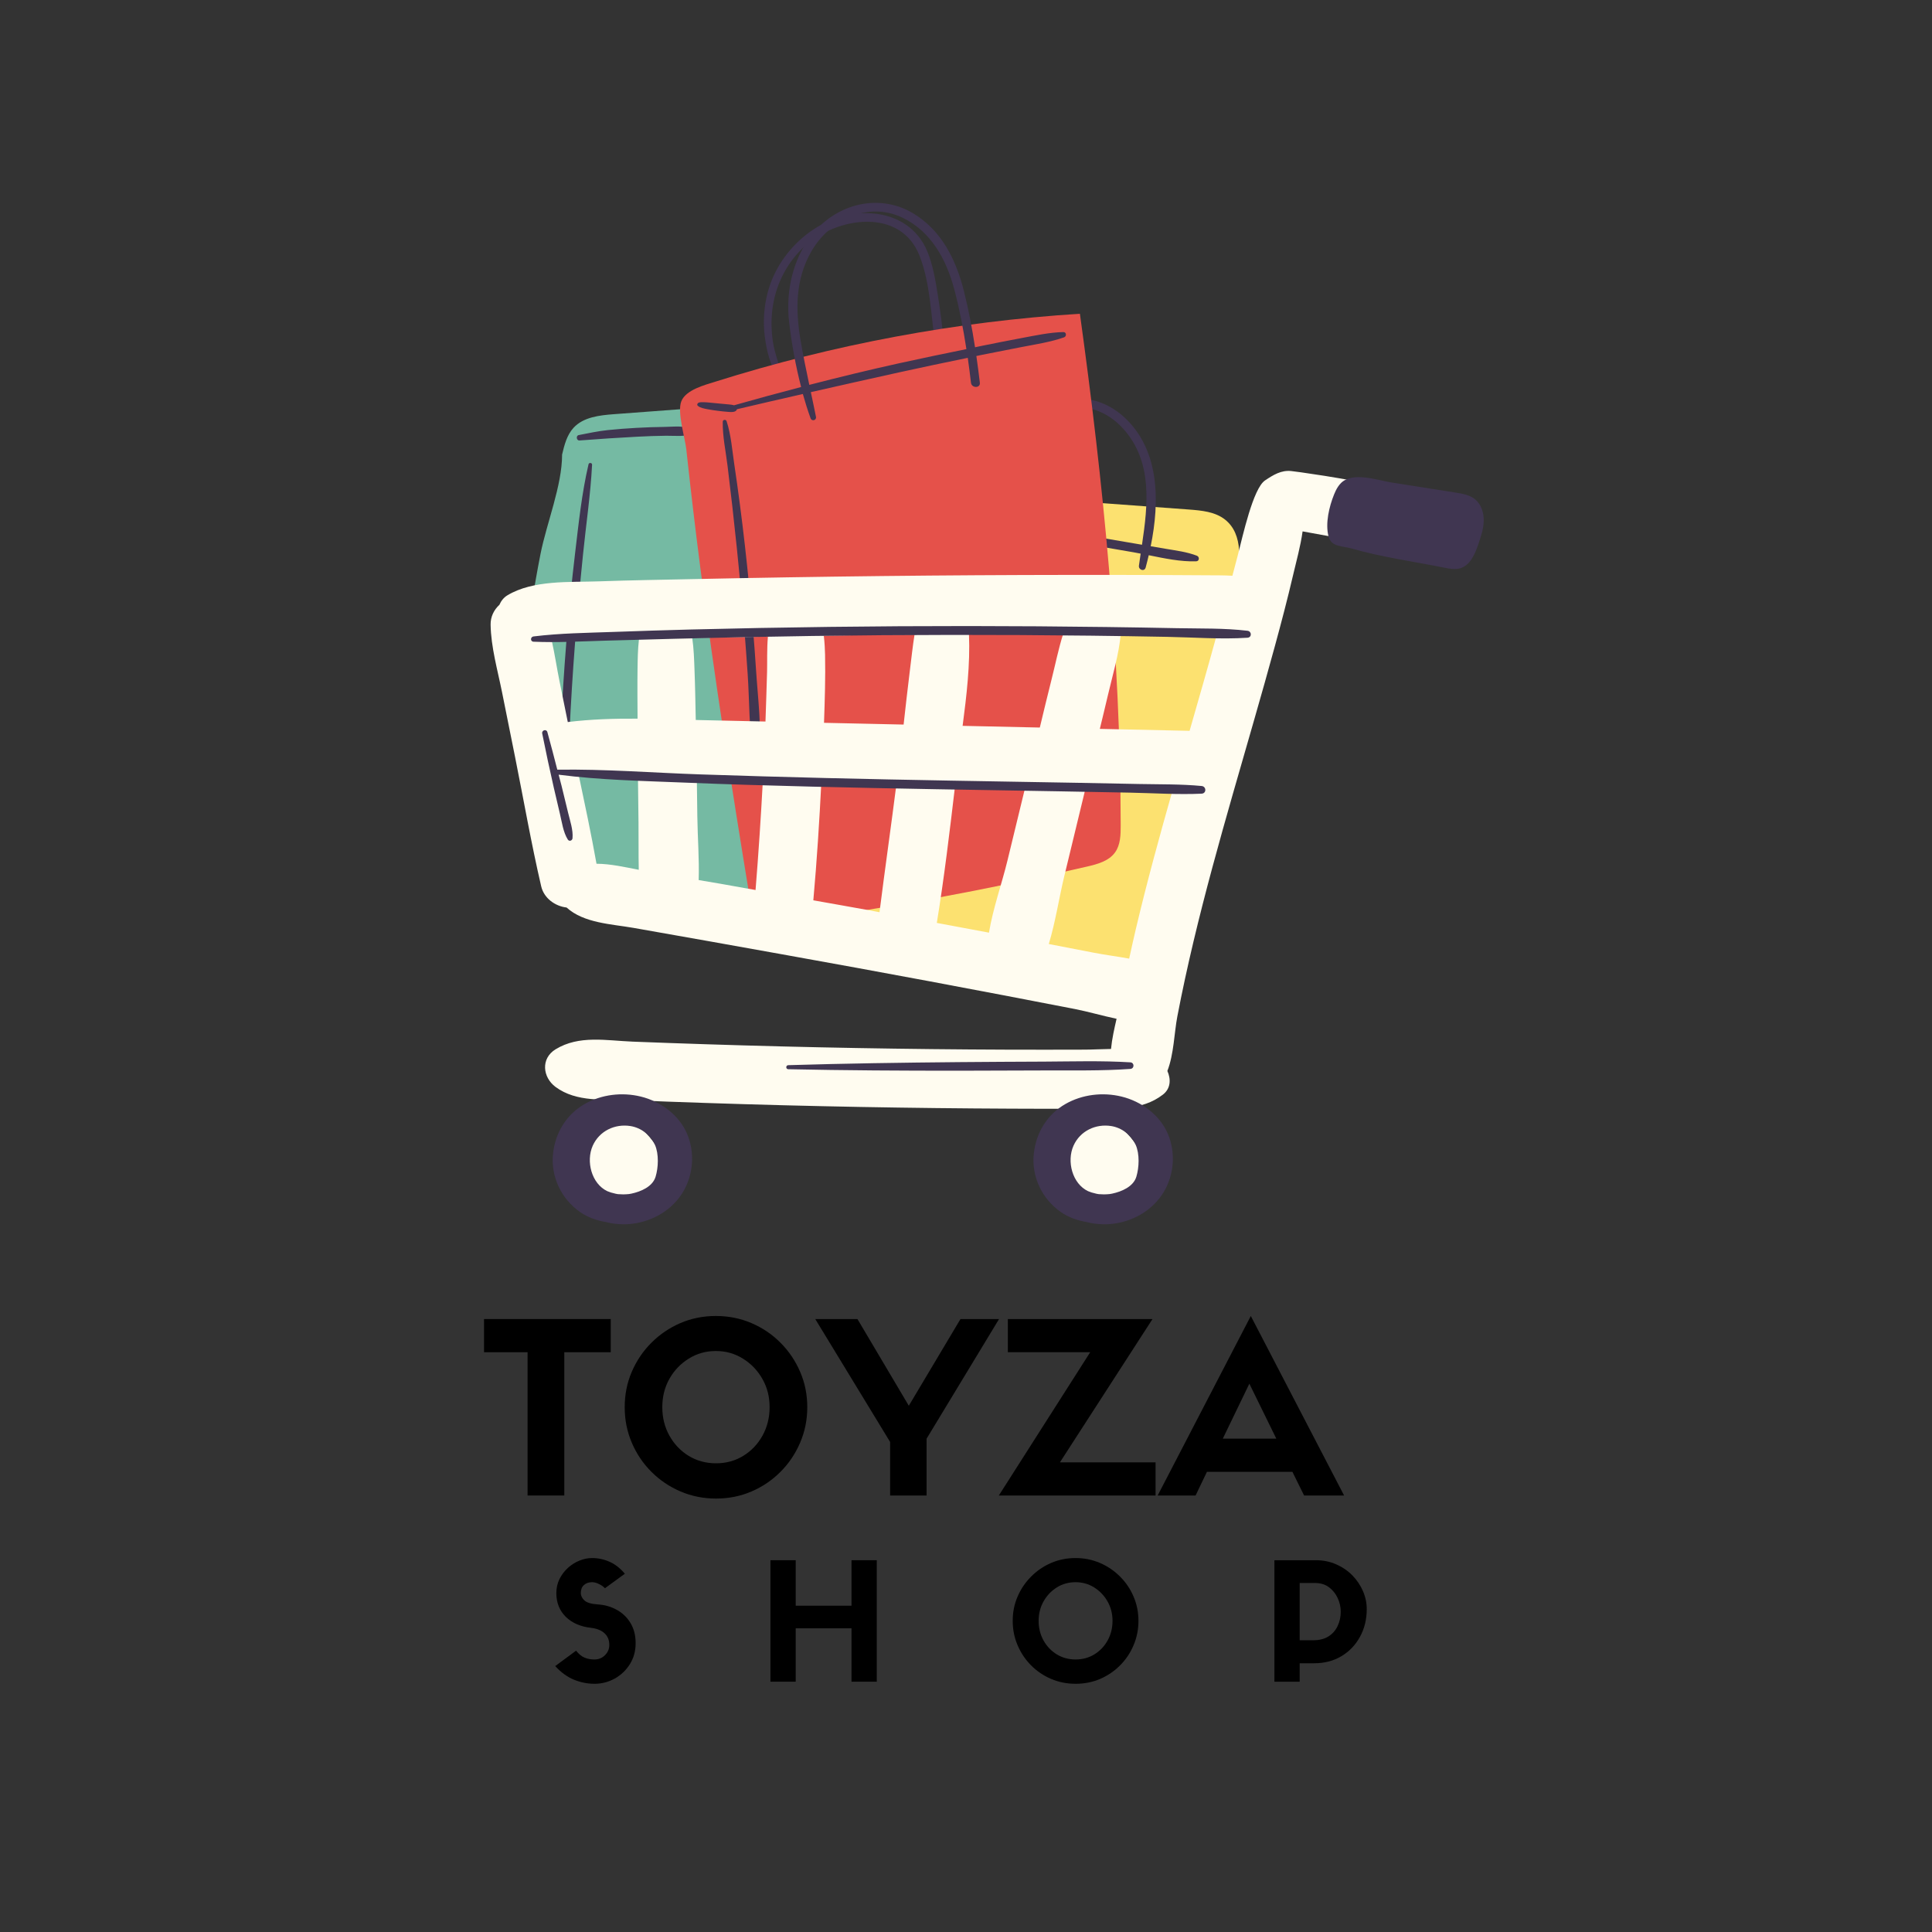
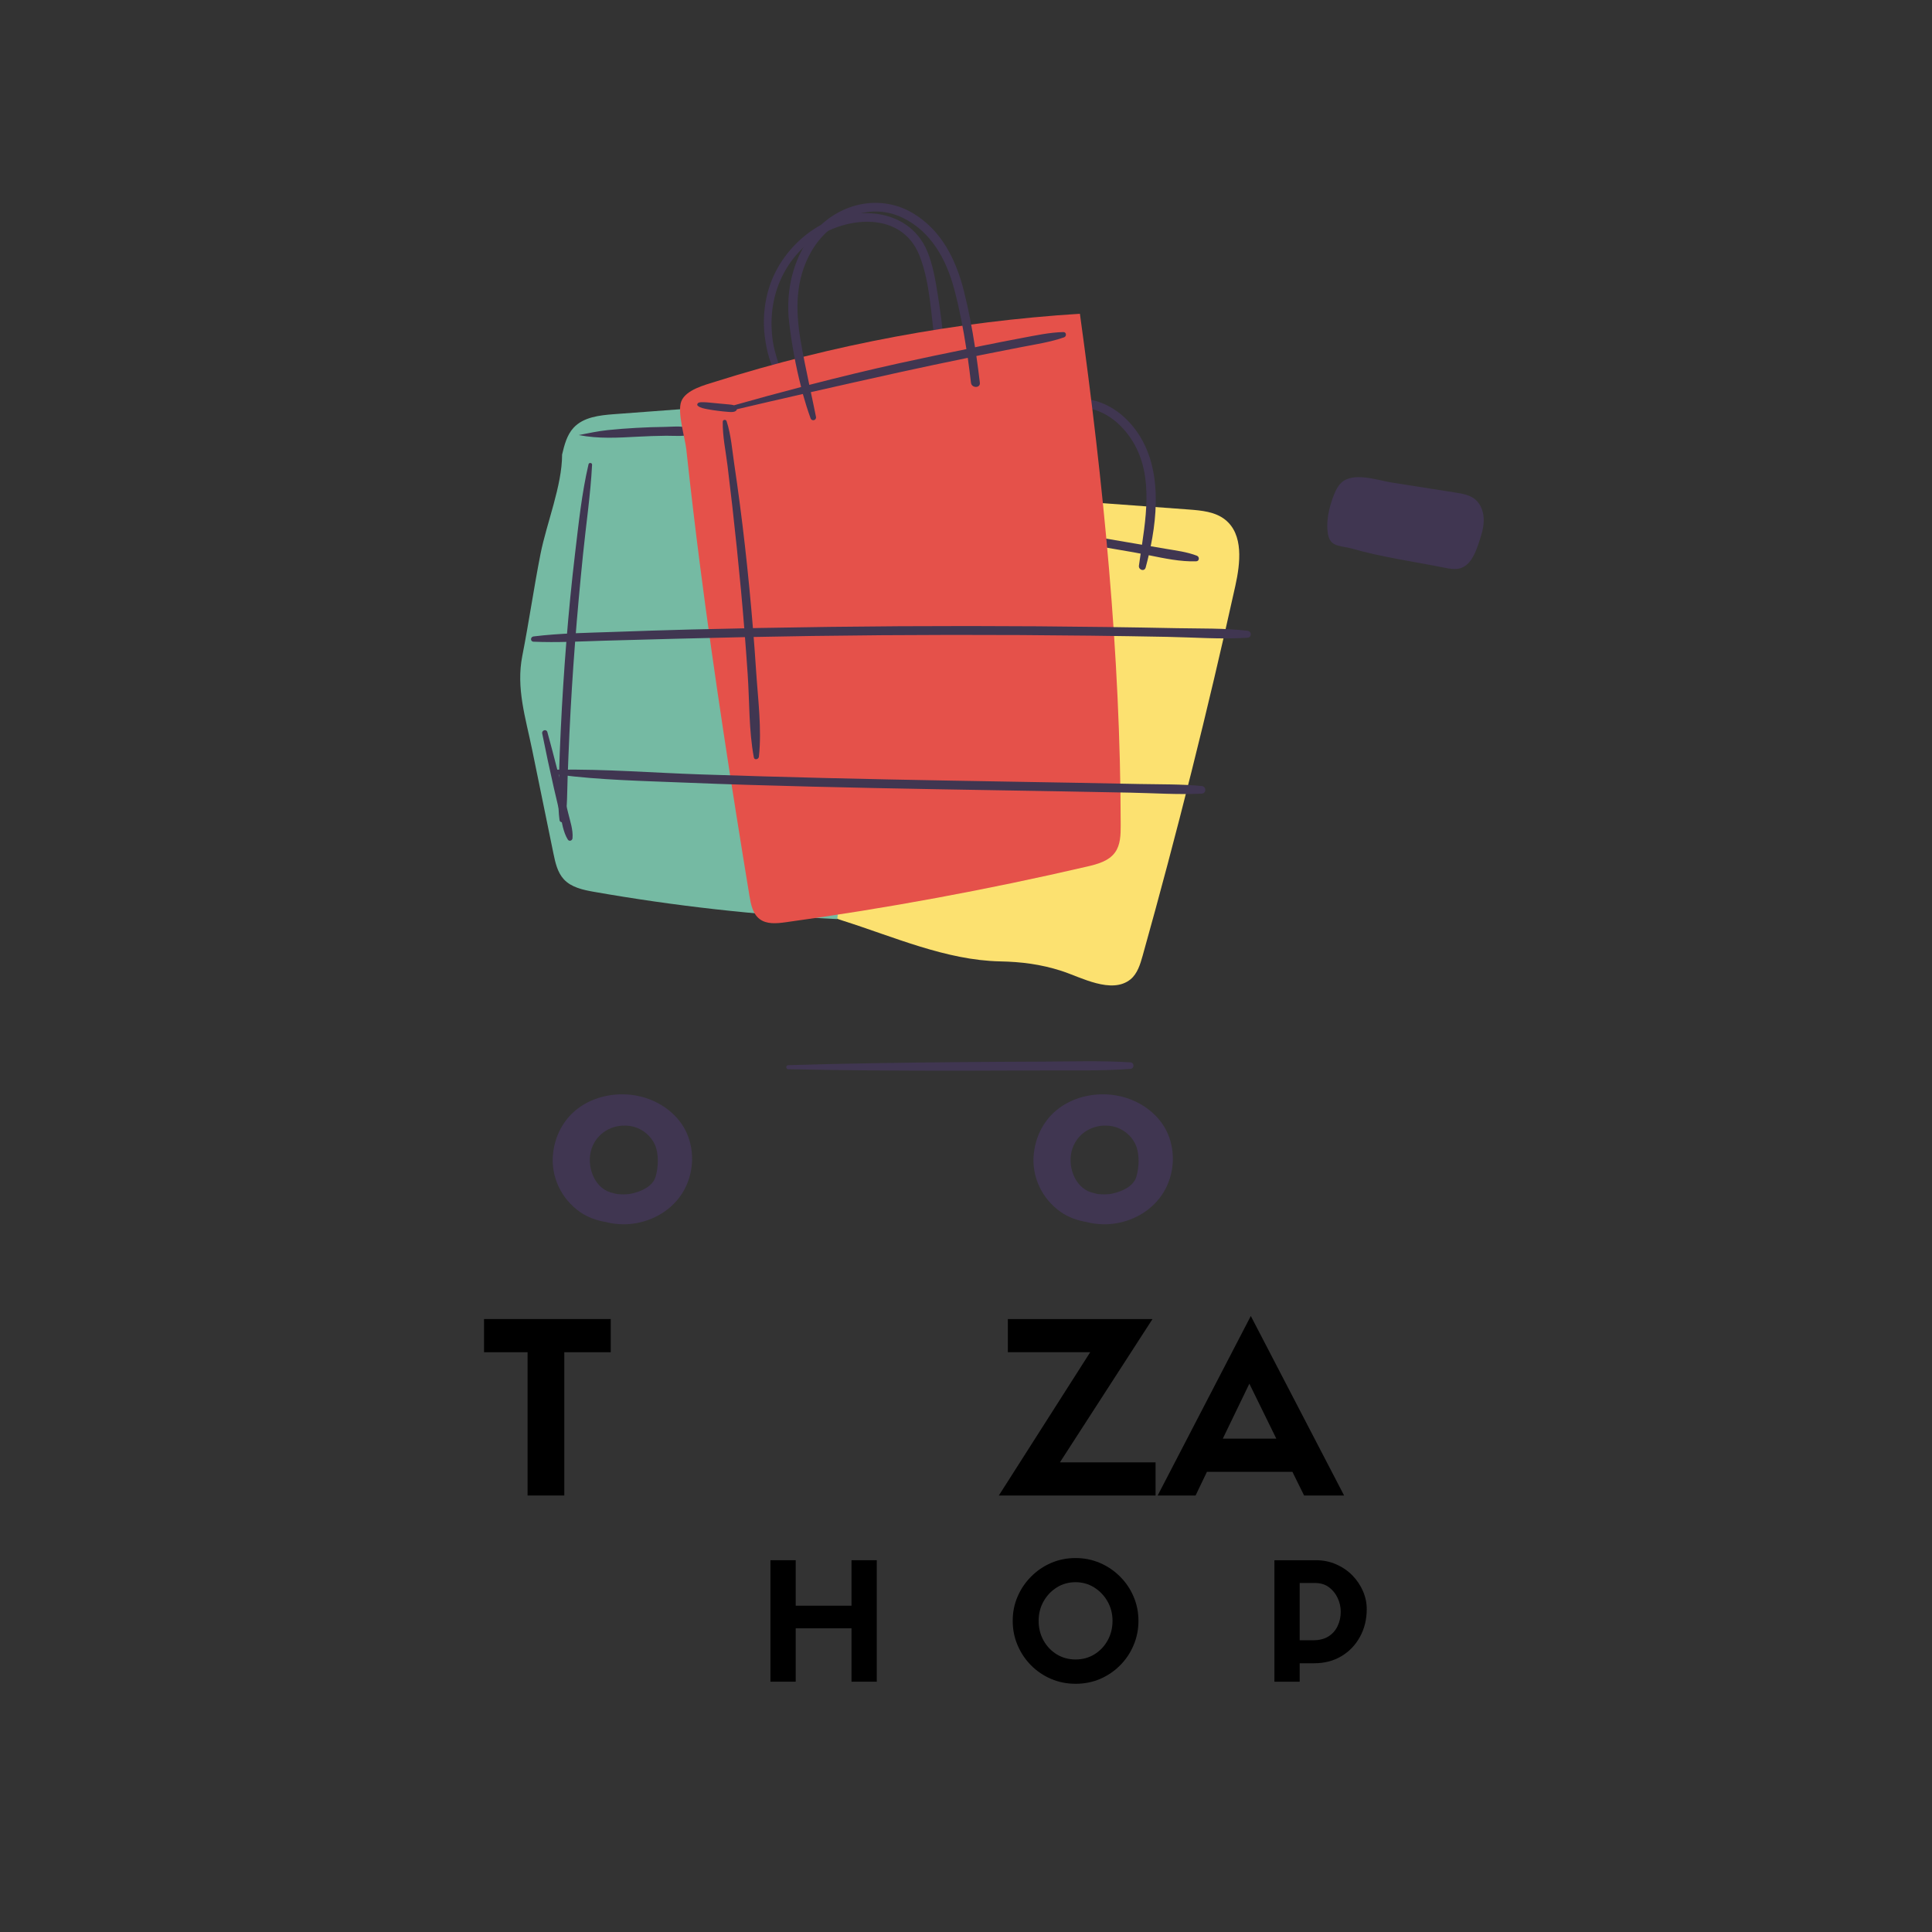
<svg xmlns="http://www.w3.org/2000/svg" version="1.2" preserveAspectRatio="xMidYMid meet" height="500" viewBox="0 0 375 375" zoomAndPan="magnify" width="500">
  <rect x="0" y="0" width="375" height="375" fill="#333333" stroke="none" />
  <defs>
    <clipPath id="465637ed67">
      <path d="M 95.23 91 L 273 91 L 273 234 L 95.23 234 Z M 95.23 91" />
    </clipPath>
    <clipPath id="c23b50c847">
      <path d="M 103 92 L 287.98 92 L 287.98 237.75 L 103 237.75 Z M 103 92" />
    </clipPath>
  </defs>
  <g id="a65dad0971">
    <path d="M 230.762 98.898 C 233.23 99.082 235.867 99.324 237.805 100.871 C 241.391 103.734 240.762 109.27 239.77 113.75 C 234.438 137.836 228.438 161.773 221.781 185.527 C 221.312 187.195 220.773 188.973 219.441 190.082 C 215.773 193.066 209.746 189.641 206.012 188.445 C 201.965 187.152 198.27 186.688 194.062 186.602 C 183.637 186.379 173.477 181.832 163.629 178.715 C 161.684 178.098 159.48 177.234 158.844 175.297 C 158.453 174.105 158.781 172.812 159.109 171.602 C 161.664 162.191 164.289 152.797 166.777 143.371 C 168.086 138.422 169.395 133.469 170.703 128.52 C 171.812 124.316 174.418 118.777 174.418 114.449 C 175.703 109.582 176.75 96.418 182.457 94.43 C 184.605 93.684 186.895 94.984 188.953 95.473 C 192.855 96.391 196.953 96.406 200.938 96.699 C 210.879 97.434 220.82 98.164 230.762 98.898 Z M 230.762 98.898" style="stroke:none;fill-rule:nonzero;fill:#fce170;fill-opacity:1;" />
    <path d="M 109.102 88.23 C 109.539 86.379 110.031 84.445 111.312 83.047 C 113.234 80.949 116.359 80.602 119.191 80.391 C 129.07 79.656 138.945 78.918 148.82 78.18 C 152.914 77.875 157.625 77.801 160.395 80.836 C 162.301 82.926 162.719 85.941 163.02 88.758 C 166.188 118.531 166.016 148.66 162.512 178.395 C 146.691 177.613 130.922 175.848 115.32 173.109 C 113.195 172.734 110.918 172.262 109.449 170.68 C 108.199 169.332 107.785 167.434 107.414 165.633 C 106.039 158.918 104.66 152.207 103.285 145.496 C 102.004 139.262 100.148 133.559 101.379 127.305 C 102.676 120.727 103.617 114.074 104.918 107.496 C 106.102 101.523 109.102 94.27 109.102 88.23 Z M 109.102 88.23" style="stroke:none;fill-rule:nonzero;fill:#75baa3;fill-opacity:1;" />
-     <path d="M 182.008 57.133 C 182.5 60.211 182.938 63.336 183.145 66.445 C 183.207 67.379 181.652 67.59 181.512 66.668 C 180.668 61.051 180.582 55.07 178.512 49.711 C 174.824 40.168 162.418 42.113 156.211 47.777 C 152.953 50.75 150.816 54.719 150.066 59.062 C 149.645 61.492 149.66 64.02 150.039 66.449 C 150.391 68.703 151.281 70.77 151.785 72.973 C 151.852 73.262 151.457 73.562 151.238 73.289 C 149.477 71.117 148.785 67.996 148.438 65.281 C 148.082 62.492 148.281 59.605 148.977 56.883 C 151.27 47.938 160.07 40.578 169.543 41.438 C 174.238 41.863 178.152 44.359 179.984 48.781 C 181.078 51.422 181.559 54.324 182.008 57.133 Z M 232.309 107.863 C 230.375 107.117 228.312 106.871 226.281 106.523 C 225.305 106.355 224.328 106.191 223.352 106.023 C 225.129 97.289 225.102 87.289 218.18 80.949 C 215.102 78.129 211.016 76.746 206.883 77.602 C 204.875 78.02 202.984 78.938 201.383 80.215 C 200.008 81.309 198.141 83.195 198.113 85.07 C 198.105 85.547 198.668 85.711 198.992 85.434 C 199.648 84.879 200.008 84.062 200.562 83.406 C 201.195 82.652 201.906 81.961 202.688 81.367 C 204.203 80.223 205.992 79.449 207.871 79.164 C 211.781 78.57 215.48 80.379 218.055 83.258 C 223.746 89.629 222.82 97.906 221.66 105.734 C 221.164 105.648 220.672 105.566 220.176 105.48 C 216.105 104.785 212.031 104.098 207.961 103.402 C 199.969 102.047 191.984 100.594 183.918 99.77 C 183.477 99.727 183.391 100.438 183.812 100.539 C 191.832 102.477 199.988 103.766 208.117 105.156 C 212.086 105.84 216.055 106.52 220.023 107.199 C 220.477 107.273 220.941 107.375 221.402 107.461 C 221.285 108.246 221.172 109.023 221.066 109.789 C 220.949 110.625 222.137 111.02 222.375 110.148 C 222.586 109.371 222.781 108.574 222.969 107.766 C 226.012 108.383 229.141 109.047 232.16 108.953 C 232.812 108.934 232.879 108.082 232.309 107.863 Z M 129.086 82.859 C 127.234 82.883 125.387 82.945 123.535 83.047 C 121.688 83.148 119.84 83.289 117.996 83.477 C 116.07 83.676 114.23 84.082 112.336 84.445 C 111.75 84.555 111.879 85.543 112.48 85.496 C 116.219 85.203 119.996 84.961 123.75 84.762 C 125.598 84.66 127.449 84.602 129.301 84.578 C 130.922 84.555 132.945 84.844 134.445 84.141 C 134.758 83.996 134.734 83.496 134.445 83.344 C 132.93 82.551 130.746 82.836 129.086 82.859 Z M 114.234 90.113 C 112.914 95.754 112.316 101.598 111.629 107.348 C 110.945 113.066 110.391 118.805 109.93 124.547 C 109.473 130.289 109.105 136.039 108.836 141.793 C 108.699 144.668 108.582 147.547 108.508 150.426 C 108.43 153.316 108.219 156.336 108.609 159.207 C 108.684 159.746 109.59 159.73 109.68 159.207 C 110.137 156.547 110.074 153.734 110.172 151.039 C 110.277 148.164 110.387 145.285 110.523 142.406 C 110.797 136.551 111.16 130.699 111.609 124.855 C 112.055 119.113 112.578 113.383 113.16 107.652 C 113.746 101.844 114.621 96.035 114.922 90.203 C 114.941 89.809 114.324 89.727 114.234 90.113 Z M 114.234 90.113" style="stroke:none;fill-rule:nonzero;fill:#403651;fill-opacity:1;" />
+     <path d="M 182.008 57.133 C 182.5 60.211 182.938 63.336 183.145 66.445 C 183.207 67.379 181.652 67.59 181.512 66.668 C 180.668 61.051 180.582 55.07 178.512 49.711 C 174.824 40.168 162.418 42.113 156.211 47.777 C 152.953 50.75 150.816 54.719 150.066 59.062 C 149.645 61.492 149.66 64.02 150.039 66.449 C 150.391 68.703 151.281 70.77 151.785 72.973 C 151.852 73.262 151.457 73.562 151.238 73.289 C 149.477 71.117 148.785 67.996 148.438 65.281 C 148.082 62.492 148.281 59.605 148.977 56.883 C 151.27 47.938 160.07 40.578 169.543 41.438 C 174.238 41.863 178.152 44.359 179.984 48.781 C 181.078 51.422 181.559 54.324 182.008 57.133 Z M 232.309 107.863 C 230.375 107.117 228.312 106.871 226.281 106.523 C 225.305 106.355 224.328 106.191 223.352 106.023 C 225.129 97.289 225.102 87.289 218.18 80.949 C 215.102 78.129 211.016 76.746 206.883 77.602 C 204.875 78.02 202.984 78.938 201.383 80.215 C 200.008 81.309 198.141 83.195 198.113 85.07 C 198.105 85.547 198.668 85.711 198.992 85.434 C 199.648 84.879 200.008 84.062 200.562 83.406 C 201.195 82.652 201.906 81.961 202.688 81.367 C 204.203 80.223 205.992 79.449 207.871 79.164 C 211.781 78.57 215.48 80.379 218.055 83.258 C 223.746 89.629 222.82 97.906 221.66 105.734 C 221.164 105.648 220.672 105.566 220.176 105.48 C 216.105 104.785 212.031 104.098 207.961 103.402 C 199.969 102.047 191.984 100.594 183.918 99.77 C 183.477 99.727 183.391 100.438 183.812 100.539 C 191.832 102.477 199.988 103.766 208.117 105.156 C 212.086 105.84 216.055 106.52 220.023 107.199 C 220.477 107.273 220.941 107.375 221.402 107.461 C 221.285 108.246 221.172 109.023 221.066 109.789 C 220.949 110.625 222.137 111.02 222.375 110.148 C 222.586 109.371 222.781 108.574 222.969 107.766 C 226.012 108.383 229.141 109.047 232.16 108.953 C 232.812 108.934 232.879 108.082 232.309 107.863 Z M 129.086 82.859 C 127.234 82.883 125.387 82.945 123.535 83.047 C 121.688 83.148 119.84 83.289 117.996 83.477 C 116.07 83.676 114.23 84.082 112.336 84.445 C 116.219 85.203 119.996 84.961 123.75 84.762 C 125.598 84.66 127.449 84.602 129.301 84.578 C 130.922 84.555 132.945 84.844 134.445 84.141 C 134.758 83.996 134.734 83.496 134.445 83.344 C 132.93 82.551 130.746 82.836 129.086 82.859 Z M 114.234 90.113 C 112.914 95.754 112.316 101.598 111.629 107.348 C 110.945 113.066 110.391 118.805 109.93 124.547 C 109.473 130.289 109.105 136.039 108.836 141.793 C 108.699 144.668 108.582 147.547 108.508 150.426 C 108.43 153.316 108.219 156.336 108.609 159.207 C 108.684 159.746 109.59 159.73 109.68 159.207 C 110.137 156.547 110.074 153.734 110.172 151.039 C 110.277 148.164 110.387 145.285 110.523 142.406 C 110.797 136.551 111.16 130.699 111.609 124.855 C 112.055 119.113 112.578 113.383 113.16 107.652 C 113.746 101.844 114.621 96.035 114.922 90.203 C 114.941 89.809 114.324 89.727 114.234 90.113 Z M 114.234 90.113" style="stroke:none;fill-rule:nonzero;fill:#403651;fill-opacity:1;" />
    <path d="M 133.336 88.355 C 133.297 87.996 133.258 87.633 133.219 87.27 C 132.973 85 131.41 80.016 132.238 77.902 C 133.117 75.66 136.773 74.734 138.824 74.09 C 161.773 66.852 185.598 62.41 209.609 60.898 C 214.168 93.832 217.488 126.969 217.527 160.215 C 217.527 162.027 217.488 163.969 216.438 165.441 C 215.227 167.137 213.02 167.734 210.988 168.203 C 191.652 172.691 172.109 176.301 152.445 179.016 C 150.734 179.25 148.824 179.43 147.449 178.391 C 146.109 177.375 145.742 175.551 145.469 173.891 C 141.965 152.566 138.656 131.312 135.891 109.879 C 134.969 102.715 134.117 95.539 133.336 88.355 Z M 133.336 88.355" style="stroke:none;fill-rule:nonzero;fill:#e5514a;fill-opacity:1;" />
    <path d="M 206.395 64.453 C 203.715 64.516 200.988 65.117 198.359 65.602 C 195.758 66.082 193.16 66.609 190.566 67.129 C 190.125 67.219 189.691 67.32 189.254 67.406 C 188.684 63.711 187.992 60.031 187.074 56.414 C 185.539 50.387 182.758 44.711 177.223 41.398 C 171.016 37.684 163.359 39.297 158.516 44.5 C 154.055 49.289 152.41 56.234 153.176 62.617 C 153.672 66.777 154.43 71.004 155.496 75.121 C 151.145 76.258 146.801 77.434 142.465 78.668 C 142.141 78.562 141.762 78.527 141.531 78.504 C 140.898 78.434 140.262 78.383 139.629 78.328 C 138.949 78.266 138.273 78.199 137.594 78.133 C 137.281 78.105 136.961 78.07 136.648 78.07 C 136.324 78.066 135.906 78.039 135.605 78.16 C 135.375 78.254 135.219 78.574 135.445 78.77 C 135.906 79.172 136.695 79.305 137.281 79.422 C 137.969 79.555 138.664 79.652 139.355 79.742 C 139.988 79.824 140.621 79.891 141.258 79.938 C 141.766 79.977 142.867 80.113 143.035 79.434 C 147.293 78.426 151.562 77.445 155.832 76.473 C 156.281 78.07 156.773 79.648 157.332 81.188 C 157.57 81.844 158.512 81.59 158.379 80.898 C 158.062 79.301 157.719 77.707 157.383 76.113 C 163.113 74.812 168.848 73.531 174.582 72.262 C 178.996 71.289 183.418 70.363 187.844 69.457 C 188.07 71.066 188.277 72.672 188.465 74.281 C 188.59 75.371 190.316 75.383 190.188 74.281 C 189.988 72.555 189.758 70.828 189.512 69.102 C 189.816 69.043 190.121 68.973 190.422 68.91 C 193.02 68.387 195.617 67.883 198.215 67.375 C 200.977 66.836 203.875 66.41 206.535 65.477 C 207.066 65.289 207.012 64.438 206.395 64.453 Z M 174.422 70.531 C 168.609 71.816 162.84 73.219 157.086 74.703 C 156.484 71.855 155.891 69.004 155.402 66.133 C 154.391 60.168 154.348 54.285 157.461 48.84 C 160.961 42.723 168.438 39.027 175.152 42.242 C 180.723 44.906 183.68 50.375 185.207 56.09 C 186.227 59.914 186.973 63.828 187.578 67.762 C 183.188 68.656 178.797 69.566 174.422 70.531 Z M 174.422 70.531" style="stroke:none;fill-rule:nonzero;fill:#403651;fill-opacity:1;" />
    <path d="M 145.434 113.977 C 144.91 108.555 144.301 103.141 143.59 97.742 C 143.262 95.234 142.914 92.727 142.539 90.227 C 142.121 87.441 141.91 84.441 141.035 81.762 C 140.902 81.359 140.293 81.422 140.285 81.863 C 140.234 84.688 140.875 87.605 141.215 90.406 C 141.535 93.055 141.852 95.703 142.152 98.352 C 142.762 103.762 143.324 109.172 143.828 114.594 C 144.332 120.012 144.754 125.441 145.125 130.875 C 145.488 136.199 145.336 141.758 146.32 147.008 C 146.434 147.609 147.25 147.395 147.305 146.875 C 147.883 141.441 147.117 135.695 146.762 130.258 C 146.41 124.824 145.957 119.398 145.434 113.977 Z M 145.434 113.977" style="stroke:none;fill-rule:nonzero;fill:#403651;fill-opacity:1;" />
    <g clip-path="url(#465637ed67)" clip-rule="nonzero">
-       <path d="M 272.16 97.594 C 271.055 96.004 269.754 94.797 267.863 94.281 C 267 94.043 266.07 93.941 265.188 93.777 C 263.402 93.449 261.617 93.125 259.828 92.812 C 258.035 92.496 256.238 92.223 254.438 91.961 C 253.172 91.777 251.902 91.566 250.629 91.43 C 248.684 91.227 247.16 92.164 245.543 93.25 C 243.238 94.797 241.246 103.902 240.207 107.961 C 239.883 109.227 239.535 110.488 239.207 111.754 C 237.723 111.66 236.23 111.672 234.742 111.664 C 231.887 111.645 229.027 111.629 226.172 111.617 C 219.984 111.59 213.793 111.582 207.605 111.59 C 195.465 111.602 183.328 111.676 171.188 111.809 C 159.047 111.945 146.91 112.141 134.773 112.398 C 128.586 112.531 122.395 112.621 116.211 112.84 C 110.547 113.043 103.512 112.535 98.492 115.547 C 97.762 115.984 97.254 116.652 96.93 117.398 C 95.883 118.359 95.199 119.707 95.227 121.246 C 95.293 125.602 96.59 130.09 97.445 134.352 C 98.285 138.539 99.129 142.723 99.969 146.91 C 101.648 155.273 103.113 163.715 105.043 172.023 C 105.574 174.32 107.707 175.887 109.973 176.148 C 113.312 179.184 118.652 179.352 122.914 180.094 C 127.801 180.949 132.684 181.812 137.566 182.684 C 147.102 184.391 156.637 186.086 166.168 187.832 C 175.695 189.574 185.215 191.355 194.73 193.172 C 199.375 194.059 204.012 194.953 208.652 195.855 C 211.133 196.34 213.934 197.156 216.727 197.746 C 216.289 199.633 215.836 201.645 215.648 203.602 C 213.848 203.625 212.082 203.73 210.531 203.734 C 205.539 203.75 200.543 203.754 195.547 203.738 C 185.797 203.703 176.047 203.598 166.297 203.422 C 156.547 203.25 146.801 203.004 137.055 202.688 C 132.301 202.535 127.547 202.367 122.793 202.18 C 117.66 201.977 112.402 200.871 107.832 203.672 C 104.922 205.457 105.32 209.109 107.832 210.973 C 111.906 213.988 117.223 213.34 122.082 213.535 C 127.074 213.738 132.062 213.922 137.055 214.086 C 147.039 214.418 157.023 214.676 167.012 214.859 C 176.762 215.039 186.512 215.148 196.262 215.191 C 201.258 215.211 206.25 215.234 211.246 215.195 C 216.266 215.156 221.598 215.672 225.727 212.457 C 227.277 211.25 227.281 209.422 226.586 207.871 C 227.859 204.609 227.914 200.445 228.52 197.293 C 229.449 192.434 230.504 187.598 231.648 182.781 C 233.938 173.137 236.59 163.578 239.312 154.047 C 242.039 144.5 244.848 134.977 247.457 125.398 C 248.703 120.828 249.91 116.25 250.984 111.637 C 251.613 108.934 252.434 106.035 252.832 103.141 C 254.594 103.469 256.359 103.789 258.125 104.105 C 259.656 104.379 261.188 104.656 262.719 104.941 C 263.672 105.117 264.621 105.309 265.582 105.438 C 267.32 105.672 268.902 105.371 270.379 104.395 C 272.48 103 273.762 99.898 272.16 97.594 Z M 115.781 167.652 C 114.73 161.766 113.48 155.906 112.246 150.047 C 116.07 150.562 119.949 150.809 123.828 150.938 C 123.863 153.844 123.898 156.754 123.934 159.66 C 123.969 162.695 123.914 165.766 123.984 168.824 C 121.324 168.316 118.508 167.664 115.781 167.652 Z M 123.746 129.867 C 123.699 133.074 123.734 136.285 123.75 139.492 C 119.215 139.457 114.68 139.602 110.207 140.148 C 109.676 137.527 109.145 134.91 108.613 132.289 C 108.094 129.746 107.695 127.039 107.109 124.414 C 110.18 124.539 113.316 124.309 116.211 124.262 C 118.816 124.215 121.422 124.141 124.023 124.07 C 123.789 126.074 123.773 128.109 123.746 129.867 Z M 146.652 172.75 C 144.402 172.355 142.156 171.934 139.902 171.547 C 138.473 171.301 137.043 171.062 135.613 170.82 C 135.742 166.75 135.406 162.566 135.352 158.559 L 135.254 151.172 C 139.527 151.266 143.801 151.359 148.074 151.457 C 147.691 158.559 147.23 165.66 146.652 172.75 Z M 148.887 130.41 C 148.801 133.625 148.684 136.836 148.578 140.047 C 144.328 139.953 140.078 139.859 135.828 139.766 C 135.57 139.762 135.309 139.754 135.047 139.746 C 134.98 136.453 134.926 133.16 134.797 129.867 C 134.73 128.051 134.668 125.91 134.363 123.82 C 134.5 123.82 134.637 123.816 134.773 123.812 C 139.531 123.707 144.293 123.66 149.051 123.574 C 148.832 126.043 148.938 128.582 148.887 130.41 Z M 170.711 177.059 C 169.977 176.922 169.246 176.781 168.512 176.648 C 164.969 176 161.414 175.387 157.867 174.75 C 158.555 167.078 159.043 159.395 159.43 151.703 C 162.035 151.762 164.637 151.82 167.242 151.875 C 169.5 151.926 171.762 151.977 174.02 152.023 C 172.961 160.375 171.762 168.707 170.711 177.059 Z M 176.621 130.016 C 176.18 133.551 175.785 137.094 175.391 140.637 C 172.672 140.574 169.957 140.516 167.242 140.457 C 164.809 140.402 162.375 140.348 159.941 140.297 C 160.094 135.891 160.234 131.477 160.145 127.074 C 160.121 126.113 160.066 124.797 159.902 123.395 C 163.664 123.34 167.426 123.254 171.188 123.211 C 173.297 123.184 175.402 123.188 177.512 123.168 C 177.148 125.441 176.906 127.734 176.621 130.016 Z M 195.539 167.062 C 194.461 171.5 192.738 176.324 191.957 181.027 C 188.582 180.398 185.211 179.766 181.836 179.137 C 183.289 170.234 184.352 161.238 185.41 152.273 C 189.957 152.375 194.508 152.477 199.055 152.574 C 197.883 157.402 196.711 162.234 195.539 167.062 Z M 186.844 140.887 C 187.621 134.98 188.324 128.984 188.078 123.102 C 194.176 123.059 200.277 123 206.379 122.984 C 205.445 125.914 204.84 128.996 204.082 131.977 C 203.305 135.047 202.57 138.133 201.828 141.215 C 196.832 141.105 191.836 140.996 186.844 140.887 Z M 220.449 180.391 C 220.004 182.281 219.586 184.176 219.172 186.066 C 216.867 185.648 214.531 185.352 212.391 184.938 C 209.453 184.363 206.512 183.801 203.57 183.234 C 204.867 178.945 205.559 174.285 206.566 170.105 C 207.961 164.348 209.352 158.59 210.746 152.832 C 216.379 152.957 222.016 153.078 227.652 153.203 C 225.086 162.223 222.602 171.266 220.449 180.391 Z M 230.895 141.867 C 230.852 141.863 230.816 141.852 230.777 141.852 C 225.008 141.727 219.242 141.598 213.477 141.473 C 213.996 139.312 214.531 137.16 215.031 134.996 C 215.938 131.082 217.191 127.039 217.543 122.988 C 220.422 122.992 223.297 122.988 226.172 122.996 C 229.027 123.008 231.887 123.023 234.742 123.039 C 235.227 123.043 235.719 123.059 236.211 123.074 C 234.492 129.352 232.695 135.609 230.895 141.867 Z M 128.617 225.113 C 129.055 226.398 129.289 227.836 128.766 229.09 C 128.348 230.086 127.492 230.848 126.539 231.352 C 125.582 231.859 124.527 232.141 123.484 232.418 C 121.559 232.926 119.473 233.43 117.625 232.688 C 116.227 232.125 115.172 230.91 114.469 229.578 C 113.164 227.105 112.934 224.027 114.105 221.492 C 114.742 220.121 115.805 218.949 117.098 218.16 C 118.117 217.539 119.512 217.008 120.727 217.043 C 121.871 217.078 123.051 218 123.93 218.664 C 126.074 220.293 127.746 222.559 128.617 225.113 Z M 221.93 225.113 C 222.367 226.398 222.602 227.836 222.082 229.09 C 221.664 230.086 220.805 230.848 219.852 231.352 C 218.898 231.859 217.844 232.141 216.801 232.418 C 214.875 232.926 212.789 233.43 210.941 232.688 C 209.539 232.125 208.488 230.91 207.785 229.578 C 206.477 227.105 206.246 224.027 207.422 221.492 C 208.059 220.121 209.121 218.949 210.41 218.16 C 211.43 217.539 212.824 217.008 214.043 217.043 C 215.184 217.078 216.367 218 217.242 218.664 C 219.391 220.293 221.059 222.559 221.93 225.113 Z M 221.93 225.113" style="stroke:none;fill-rule:nonzero;fill:#fffcf0;fill-opacity:1;" />
-     </g>
+       </g>
    <g clip-path="url(#c23b50c847)" clip-rule="nonzero">
      <path d="M 124.367 212.84 C 120.73 211.953 116.742 212.422 113.477 214.289 C 109.93 216.32 107.793 219.863 107.348 223.887 C 106.855 228.367 108.941 232.727 112.613 235.27 C 114.105 236.301 115.848 236.91 117.629 237.207 C 119.32 237.633 121.094 237.754 122.891 237.512 C 126.82 236.984 130.508 234.809 132.57 231.367 C 134.59 227.992 134.906 223.691 133.367 220.078 C 131.789 216.383 128.219 213.777 124.367 212.84 Z M 127.246 228.414 C 126.66 230.344 124.375 231.297 122.562 231.68 C 122.465 231.703 122.176 231.746 122.082 231.766 C 121.711 231.801 121.336 231.828 120.961 231.828 C 120.633 231.824 120.305 231.809 119.977 231.785 C 119.969 231.781 119.898 231.773 119.836 231.766 C 119.727 231.742 119.543 231.711 119.504 231.703 C 119.191 231.637 118.887 231.559 118.582 231.465 C 118.465 231.43 117.938 231.219 117.879 231.207 C 114.828 229.762 113.695 225.422 115.047 222.387 C 116.336 219.508 119.348 218.09 122.367 218.566 C 124.422 218.887 126.27 220.305 127.121 222.207 C 127.516 223.09 127.684 224.203 127.684 225.328 C 127.684 226.414 127.52 227.512 127.246 228.414 Z M 217.68 212.84 C 214.043 211.953 210.055 212.422 206.793 214.289 C 203.242 216.32 201.109 219.863 200.664 223.887 C 200.168 228.367 202.254 232.727 205.93 235.27 C 207.418 236.301 209.164 236.91 210.945 237.207 C 212.637 237.633 214.41 237.754 216.207 237.512 C 220.137 236.984 223.82 234.809 225.883 231.367 C 227.906 227.992 228.223 223.691 226.68 220.078 C 225.102 216.383 221.531 213.777 217.68 212.84 Z M 220.562 228.414 C 219.973 230.344 217.688 231.297 215.875 231.68 C 215.777 231.703 215.492 231.746 215.395 231.766 C 215.023 231.801 214.648 231.828 214.273 231.828 C 213.945 231.824 213.621 231.809 213.293 231.785 C 213.281 231.781 213.215 231.773 213.148 231.766 C 213.039 231.742 212.859 231.711 212.816 231.703 C 212.508 231.637 212.199 231.559 211.895 231.465 C 211.781 231.43 211.254 231.219 211.195 231.207 C 208.141 229.762 207.008 225.422 208.363 222.387 C 209.648 219.508 212.664 218.09 215.684 218.566 C 217.734 218.887 219.586 220.305 220.434 222.207 C 220.828 223.09 221 224.203 221 225.328 C 220.996 226.414 220.836 227.512 220.562 228.414 Z M 242.129 123.785 C 236.984 124.117 231.746 123.711 226.594 123.613 C 221.625 123.52 216.652 123.441 211.68 123.383 C 193.66 123.168 175.633 123.188 157.613 123.441 C 148.703 123.566 139.797 123.75 130.895 123.988 C 126.34 124.109 121.781 124.223 117.227 124.359 C 112.68 124.496 108.113 124.754 103.562 124.555 C 102.891 124.527 102.926 123.609 103.562 123.531 C 108.707 122.898 113.918 122.84 119.09 122.656 C 124.059 122.477 129.031 122.316 134 122.188 C 152.016 121.73 170.039 121.508 188.062 121.516 C 196.973 121.523 205.879 121.582 214.789 121.703 C 219.344 121.762 223.902 121.84 228.457 121.93 C 232.996 122.02 237.617 121.898 242.129 122.43 C 242.984 122.527 243.016 123.727 242.129 123.785 Z M 233.234 154.051 C 228.633 154.262 223.973 153.945 219.363 153.852 C 214.914 153.762 210.461 153.68 206.012 153.602 C 189.863 153.32 173.719 153.086 157.574 152.684 C 149.34 152.48 141.109 152.242 132.883 151.902 C 124.754 151.57 116.504 151.414 108.43 150.367 C 108.609 151.066 108.809 151.758 108.98 152.457 C 109.422 154.223 109.852 155.992 110.273 157.766 C 110.641 159.32 111.273 161.094 111.125 162.699 C 111.082 163.18 110.48 163.387 110.207 162.949 C 109.316 161.535 109.074 159.598 108.688 157.992 C 108.281 156.285 107.879 154.578 107.488 152.871 C 106.688 149.375 105.945 145.883 105.242 142.371 C 105.113 141.723 106.059 141.445 106.242 142.094 C 106.918 144.52 107.543 146.957 108.172 149.395 C 108.176 149.395 108.176 149.395 108.176 149.395 C 117.422 149.254 126.73 150 135.969 150.312 C 152.188 150.863 168.406 151.234 184.629 151.52 C 192.77 151.664 200.914 151.793 209.055 151.941 C 213.094 152.012 217.137 152.09 221.18 152.176 C 225.188 152.258 229.242 152.18 233.234 152.562 C 234.176 152.652 234.203 154.004 233.234 154.051 Z M 202.641 207.773 C 197.16 207.797 191.676 207.82 186.195 207.824 C 175.125 207.828 164.062 207.77 152.996 207.535 C 152.488 207.523 152.492 206.766 152.996 206.75 C 164.059 206.414 175.125 206.254 186.195 206.156 C 191.676 206.109 197.16 206.082 202.641 206.059 C 208.223 206.031 213.824 205.855 219.395 206.199 C 220.219 206.254 220.211 207.418 219.395 207.477 C 213.828 207.875 208.223 207.75 202.641 207.773 Z M 287.988 101.117 C 287.949 102.672 287.441 104.176 286.938 105.648 C 286.285 107.555 285.379 109.715 283.449 110.297 C 282.449 110.598 281.371 110.395 280.344 110.188 C 274.359 108.984 268.172 108.148 262.305 106.453 C 260.535 105.941 258.402 106.211 257.863 104.109 C 257.211 101.574 257.992 98.328 258.945 95.969 C 259.043 95.734 259.145 95.5 259.254 95.27 C 259.527 94.707 259.859 94.176 260.305 93.738 C 262.594 91.488 267.469 93.238 270.172 93.664 C 274.281 94.309 278.391 94.957 282.5 95.605 C 283.852 95.816 285.27 96.059 286.324 96.926 C 287.527 97.914 288.027 99.562 287.988 101.117 Z M 287.988 101.117" style="stroke:none;fill-rule:nonzero;fill:#403651;fill-opacity:1;" />
    </g>
    <g style="fill:#000000;fill-opacity:1;">
      <g transform="translate(93.075, 290.276)">
        <path d="M 16.453 0 L 9.328 0 L 9.328 -27.812 L 0.875 -27.812 L 0.875 -34.25 L 25.469 -34.25 L 25.469 -27.812 L 16.453 -27.812 Z M 16.453 0" style="stroke:none" />
      </g>
    </g>
    <g style="fill:#000000;fill-opacity:1;">
      <g transform="translate(119.411, 290.276)">
-         <path d="M 19.578 0.594 C 17.129 0.594 14.832 0.133 12.688 -0.781 C 10.539 -1.695 8.656 -2.969 7.031 -4.594 C 5.406 -6.219 4.133 -8.102 3.219 -10.25 C 2.301 -12.395 1.844 -14.691 1.844 -17.141 C 1.844 -19.598 2.301 -21.891 3.219 -24.016 C 4.133 -26.148 5.406 -28.031 7.031 -29.656 C 8.656 -31.281 10.531 -32.551 12.656 -33.469 C 14.789 -34.383 17.082 -34.844 19.531 -34.844 C 21.988 -34.844 24.289 -34.383 26.438 -33.469 C 28.582 -32.551 30.461 -31.281 32.078 -29.656 C 33.703 -28.031 34.973 -26.148 35.891 -24.016 C 36.816 -21.891 37.281 -19.598 37.281 -17.141 C 37.281 -14.691 36.816 -12.395 35.891 -10.25 C 34.973 -8.102 33.703 -6.219 32.078 -4.594 C 30.461 -2.969 28.586 -1.695 26.453 -0.781 C 24.328 0.133 22.035 0.594 19.578 0.594 Z M 19.531 -28.047 C 17.602 -28.047 15.848 -27.551 14.266 -26.562 C 12.691 -25.582 11.441 -24.273 10.516 -22.641 C 9.598 -21.004 9.141 -19.172 9.141 -17.141 C 9.141 -15.117 9.598 -13.281 10.516 -11.625 C 11.441 -9.969 12.691 -8.656 14.266 -7.688 C 15.848 -6.727 17.617 -6.25 19.578 -6.25 C 21.516 -6.25 23.27 -6.727 24.844 -7.688 C 26.426 -8.656 27.676 -9.969 28.594 -11.625 C 29.508 -13.281 29.969 -15.117 29.969 -17.141 C 29.969 -19.172 29.5 -21.004 28.562 -22.641 C 27.633 -24.273 26.379 -25.582 24.797 -26.562 C 23.223 -27.551 21.469 -28.047 19.531 -28.047 Z M 19.531 -28.047" style="stroke:none" />
-       </g>
+         </g>
    </g>
    <g style="fill:#000000;fill-opacity:1;">
      <g transform="translate(158.523, 290.276)">
-         <path d="M 17.875 -17.422 L 27.906 -34.25 L 35.391 -34.25 L 21.328 -11.031 L 21.328 0 L 14.25 0 L 14.25 -10.391 L -0.281 -34.25 L 7.906 -34.25 Z M 17.875 -17.422" style="stroke:none" />
-       </g>
+         </g>
    </g>
    <g style="fill:#000000;fill-opacity:1;">
      <g transform="translate(193.638, 290.276)">
        <path d="M 12.094 -6.438 L 30.656 -6.438 L 30.656 0 L 0.234 0 L 17.969 -27.812 L 1.984 -27.812 L 1.984 -34.25 L 30.062 -34.25 Z M 12.094 -6.438" style="stroke:none" />
      </g>
    </g>
    <g style="fill:#000000;fill-opacity:1;">
      <g transform="translate(224.983, 290.276)">
        <path d="M 28.141 0 L 25.875 -4.594 L 9.281 -4.594 L 7.078 0 L -0.281 0 L 17.797 -34.844 L 35.906 0 Z M 17.516 -21.703 L 12.359 -11.031 L 22.75 -11.031 Z M 17.516 -21.703" style="stroke:none" />
      </g>
    </g>
    <g style="fill:#000000;fill-opacity:1;">
      <g transform="translate(260.606, 290.276)">
-         <path d="" style="stroke:none" />
-       </g>
+         </g>
    </g>
    <g style="fill:#000000;fill-opacity:1;">
      <g transform="translate(106.814, 326.415)">
-         <path d="M 7.922 -10.453 C 5.867 -10.68 4.227 -11.395 3 -12.594 C 1.781 -13.801 1.172 -15.332 1.172 -17.188 C 1.172 -18.176 1.375 -19.086 1.781 -19.922 C 2.195 -20.754 2.742 -21.477 3.422 -22.094 C 4.098 -22.707 4.844 -23.176 5.656 -23.5 C 6.469 -23.832 7.285 -24 8.109 -24 C 9.285 -24 10.41 -23.758 11.484 -23.281 C 12.566 -22.812 13.562 -22.035 14.469 -20.953 L 10.609 -18.141 C 10.285 -18.473 9.891 -18.75 9.422 -18.969 C 8.961 -19.195 8.523 -19.312 8.109 -19.312 C 7.453 -19.312 6.922 -19.125 6.516 -18.75 C 6.117 -18.383 5.922 -17.875 5.922 -17.219 C 5.922 -16.688 6.156 -16.203 6.625 -15.766 C 7.102 -15.336 7.969 -15.082 9.219 -15 C 10.562 -14.914 11.785 -14.566 12.891 -13.953 C 14.004 -13.348 14.895 -12.492 15.562 -11.391 C 16.227 -10.297 16.562 -8.988 16.562 -7.469 C 16.562 -5.945 16.188 -4.586 15.438 -3.391 C 14.688 -2.203 13.703 -1.27 12.484 -0.594 C 11.273 0.07 9.973 0.406 8.578 0.406 C 7.223 0.406 5.891 0.141 4.578 -0.391 C 3.273 -0.93 2.066 -1.812 0.953 -3.031 L 5 -6.016 C 5.551 -5.336 6.109 -4.883 6.672 -4.656 C 7.242 -4.426 7.879 -4.312 8.578 -4.312 C 9.379 -4.312 10.055 -4.586 10.609 -5.141 C 11.172 -5.703 11.453 -6.363 11.453 -7.125 C 11.453 -8.07 11.145 -8.828 10.531 -9.391 C 9.926 -9.961 9.055 -10.316 7.922 -10.453 Z M 7.922 -10.453" style="stroke:none" />
-       </g>
+         </g>
    </g>
    <g style="fill:#000000;fill-opacity:1;">
      <g transform="translate(147.292, 326.415)">
        <path d="M 2.25 -23.578 L 7.156 -23.578 L 7.156 -14.75 L 17.984 -14.75 L 17.984 -23.578 L 22.891 -23.578 L 22.891 0 L 17.984 0 L 17.984 -10.359 L 7.156 -10.359 L 7.156 0 L 2.25 0 Z M 2.25 -23.578" style="stroke:none" />
      </g>
    </g>
    <g style="fill:#000000;fill-opacity:1;">
      <g transform="translate(195.3, 326.415)">
        <path d="M 13.484 0.406 C 11.797 0.406 10.211 0.094 8.734 -0.531 C 7.254 -1.164 5.957 -2.039 4.844 -3.156 C 3.727 -4.281 2.852 -5.582 2.219 -7.062 C 1.582 -8.539 1.266 -10.125 1.266 -11.812 C 1.266 -13.5 1.582 -15.07 2.219 -16.531 C 2.852 -18 3.727 -19.289 4.844 -20.406 C 5.957 -21.531 7.25 -22.41 8.719 -23.047 C 10.188 -23.68 11.766 -24 13.453 -24 C 15.141 -24 16.723 -23.68 18.203 -23.047 C 19.68 -22.41 20.977 -21.531 22.094 -20.406 C 23.219 -19.289 24.094 -18 24.719 -16.531 C 25.352 -15.07 25.672 -13.5 25.672 -11.812 C 25.672 -10.125 25.352 -8.539 24.719 -7.062 C 24.094 -5.582 23.219 -4.281 22.094 -3.156 C 20.977 -2.039 19.688 -1.164 18.219 -0.531 C 16.75 0.094 15.172 0.406 13.484 0.406 Z M 13.453 -19.312 C 12.117 -19.312 10.91 -18.973 9.828 -18.297 C 8.742 -17.617 7.883 -16.711 7.25 -15.578 C 6.613 -14.453 6.297 -13.195 6.297 -11.812 C 6.297 -10.414 6.613 -9.145 7.25 -8 C 7.883 -6.863 8.742 -5.961 9.828 -5.297 C 10.91 -4.641 12.129 -4.312 13.484 -4.312 C 14.816 -4.312 16.023 -4.641 17.109 -5.297 C 18.191 -5.961 19.051 -6.863 19.688 -8 C 20.32 -9.145 20.641 -10.414 20.641 -11.812 C 20.641 -13.195 20.316 -14.453 19.672 -15.578 C 19.023 -16.711 18.16 -17.617 17.078 -18.297 C 15.992 -18.973 14.785 -19.312 13.453 -19.312 Z M 13.453 -19.312" style="stroke:none" />
      </g>
    </g>
    <g style="fill:#000000;fill-opacity:1;">
      <g transform="translate(245.112, 326.415)">
        <path d="M 7.156 0 L 2.25 0 L 2.25 -23.578 L 10.281 -23.578 C 11.738 -23.578 13.066 -23.305 14.266 -22.766 C 15.473 -22.234 16.516 -21.52 17.391 -20.625 C 18.266 -19.727 18.945 -18.711 19.438 -17.578 C 19.926 -16.453 20.172 -15.289 20.172 -14.094 C 20.172 -12.082 19.727 -10.281 18.844 -8.688 C 17.969 -7.094 16.766 -5.844 15.234 -4.938 C 13.711 -4.031 11.957 -3.578 9.969 -3.578 L 7.156 -3.578 Z M 7.156 -8.047 L 9.844 -8.047 C 10.977 -8.047 11.941 -8.289 12.734 -8.781 C 13.523 -9.281 14.117 -9.953 14.516 -10.797 C 14.922 -11.641 15.125 -12.566 15.125 -13.578 C 15.125 -14.504 14.926 -15.391 14.531 -16.234 C 14.145 -17.078 13.582 -17.773 12.844 -18.328 C 12.113 -18.879 11.207 -19.156 10.125 -19.156 L 7.156 -19.156 Z M 7.156 -8.047" style="stroke:none" />
      </g>
    </g>
  </g>
</svg>